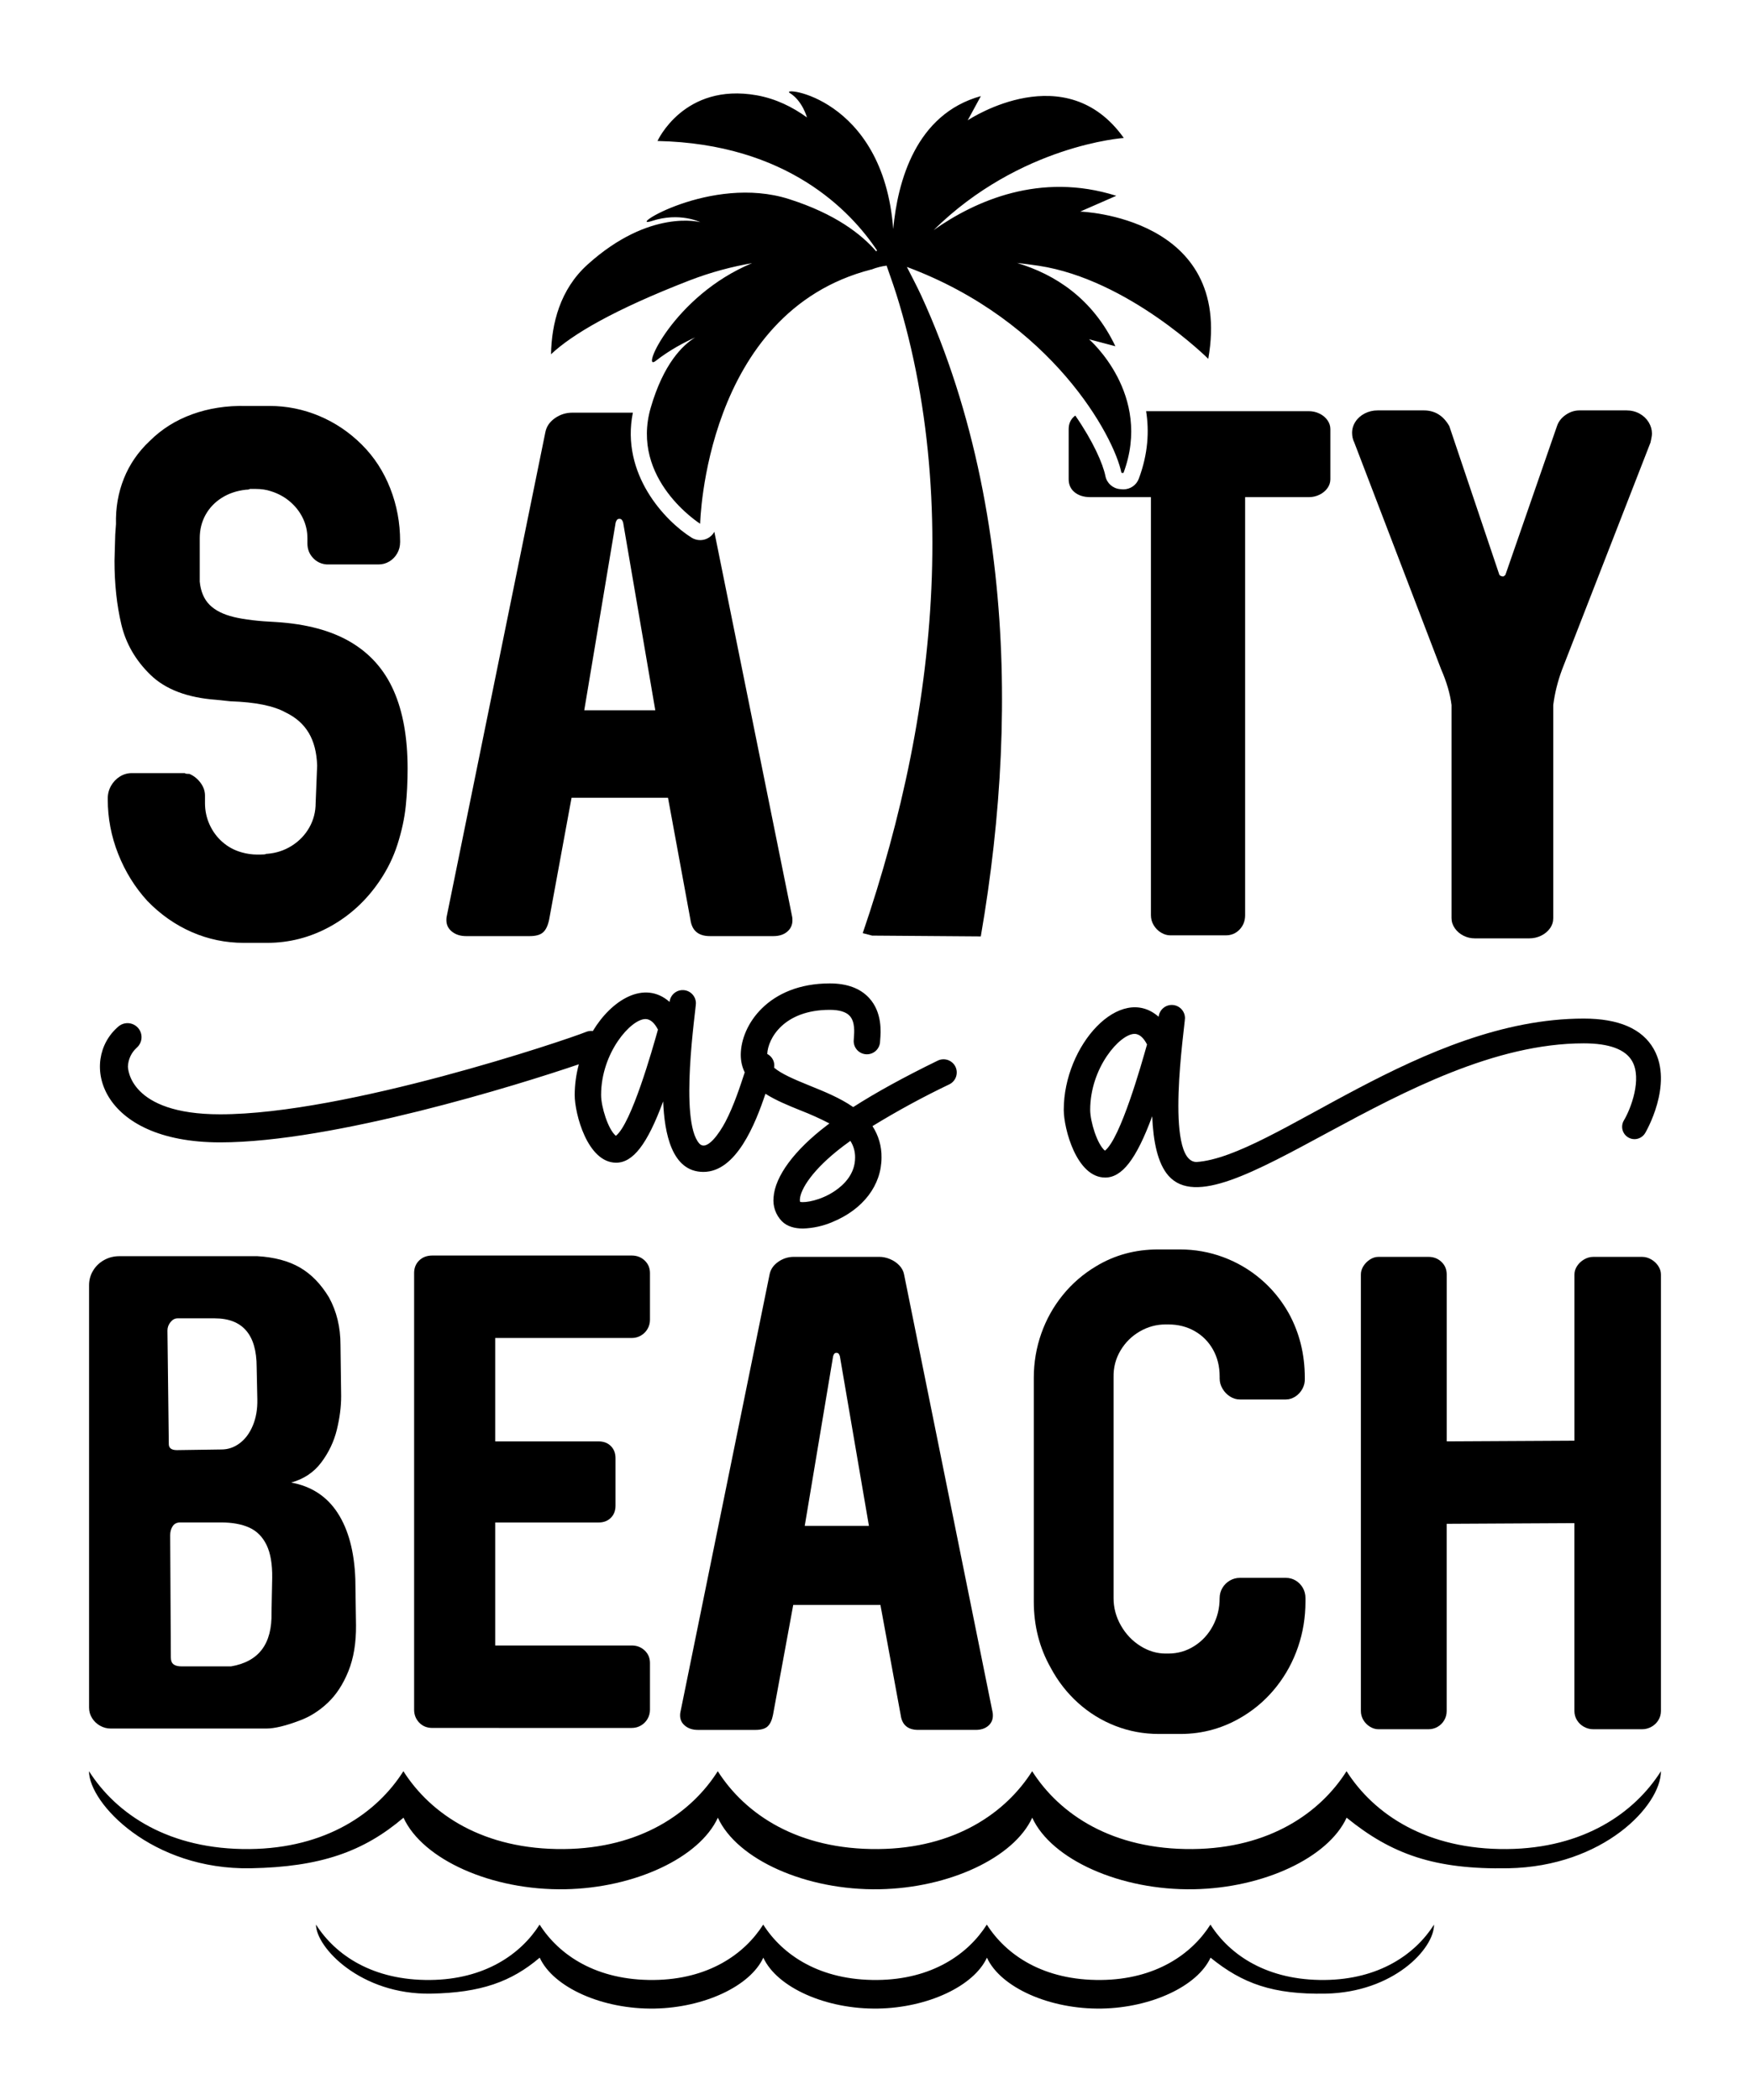
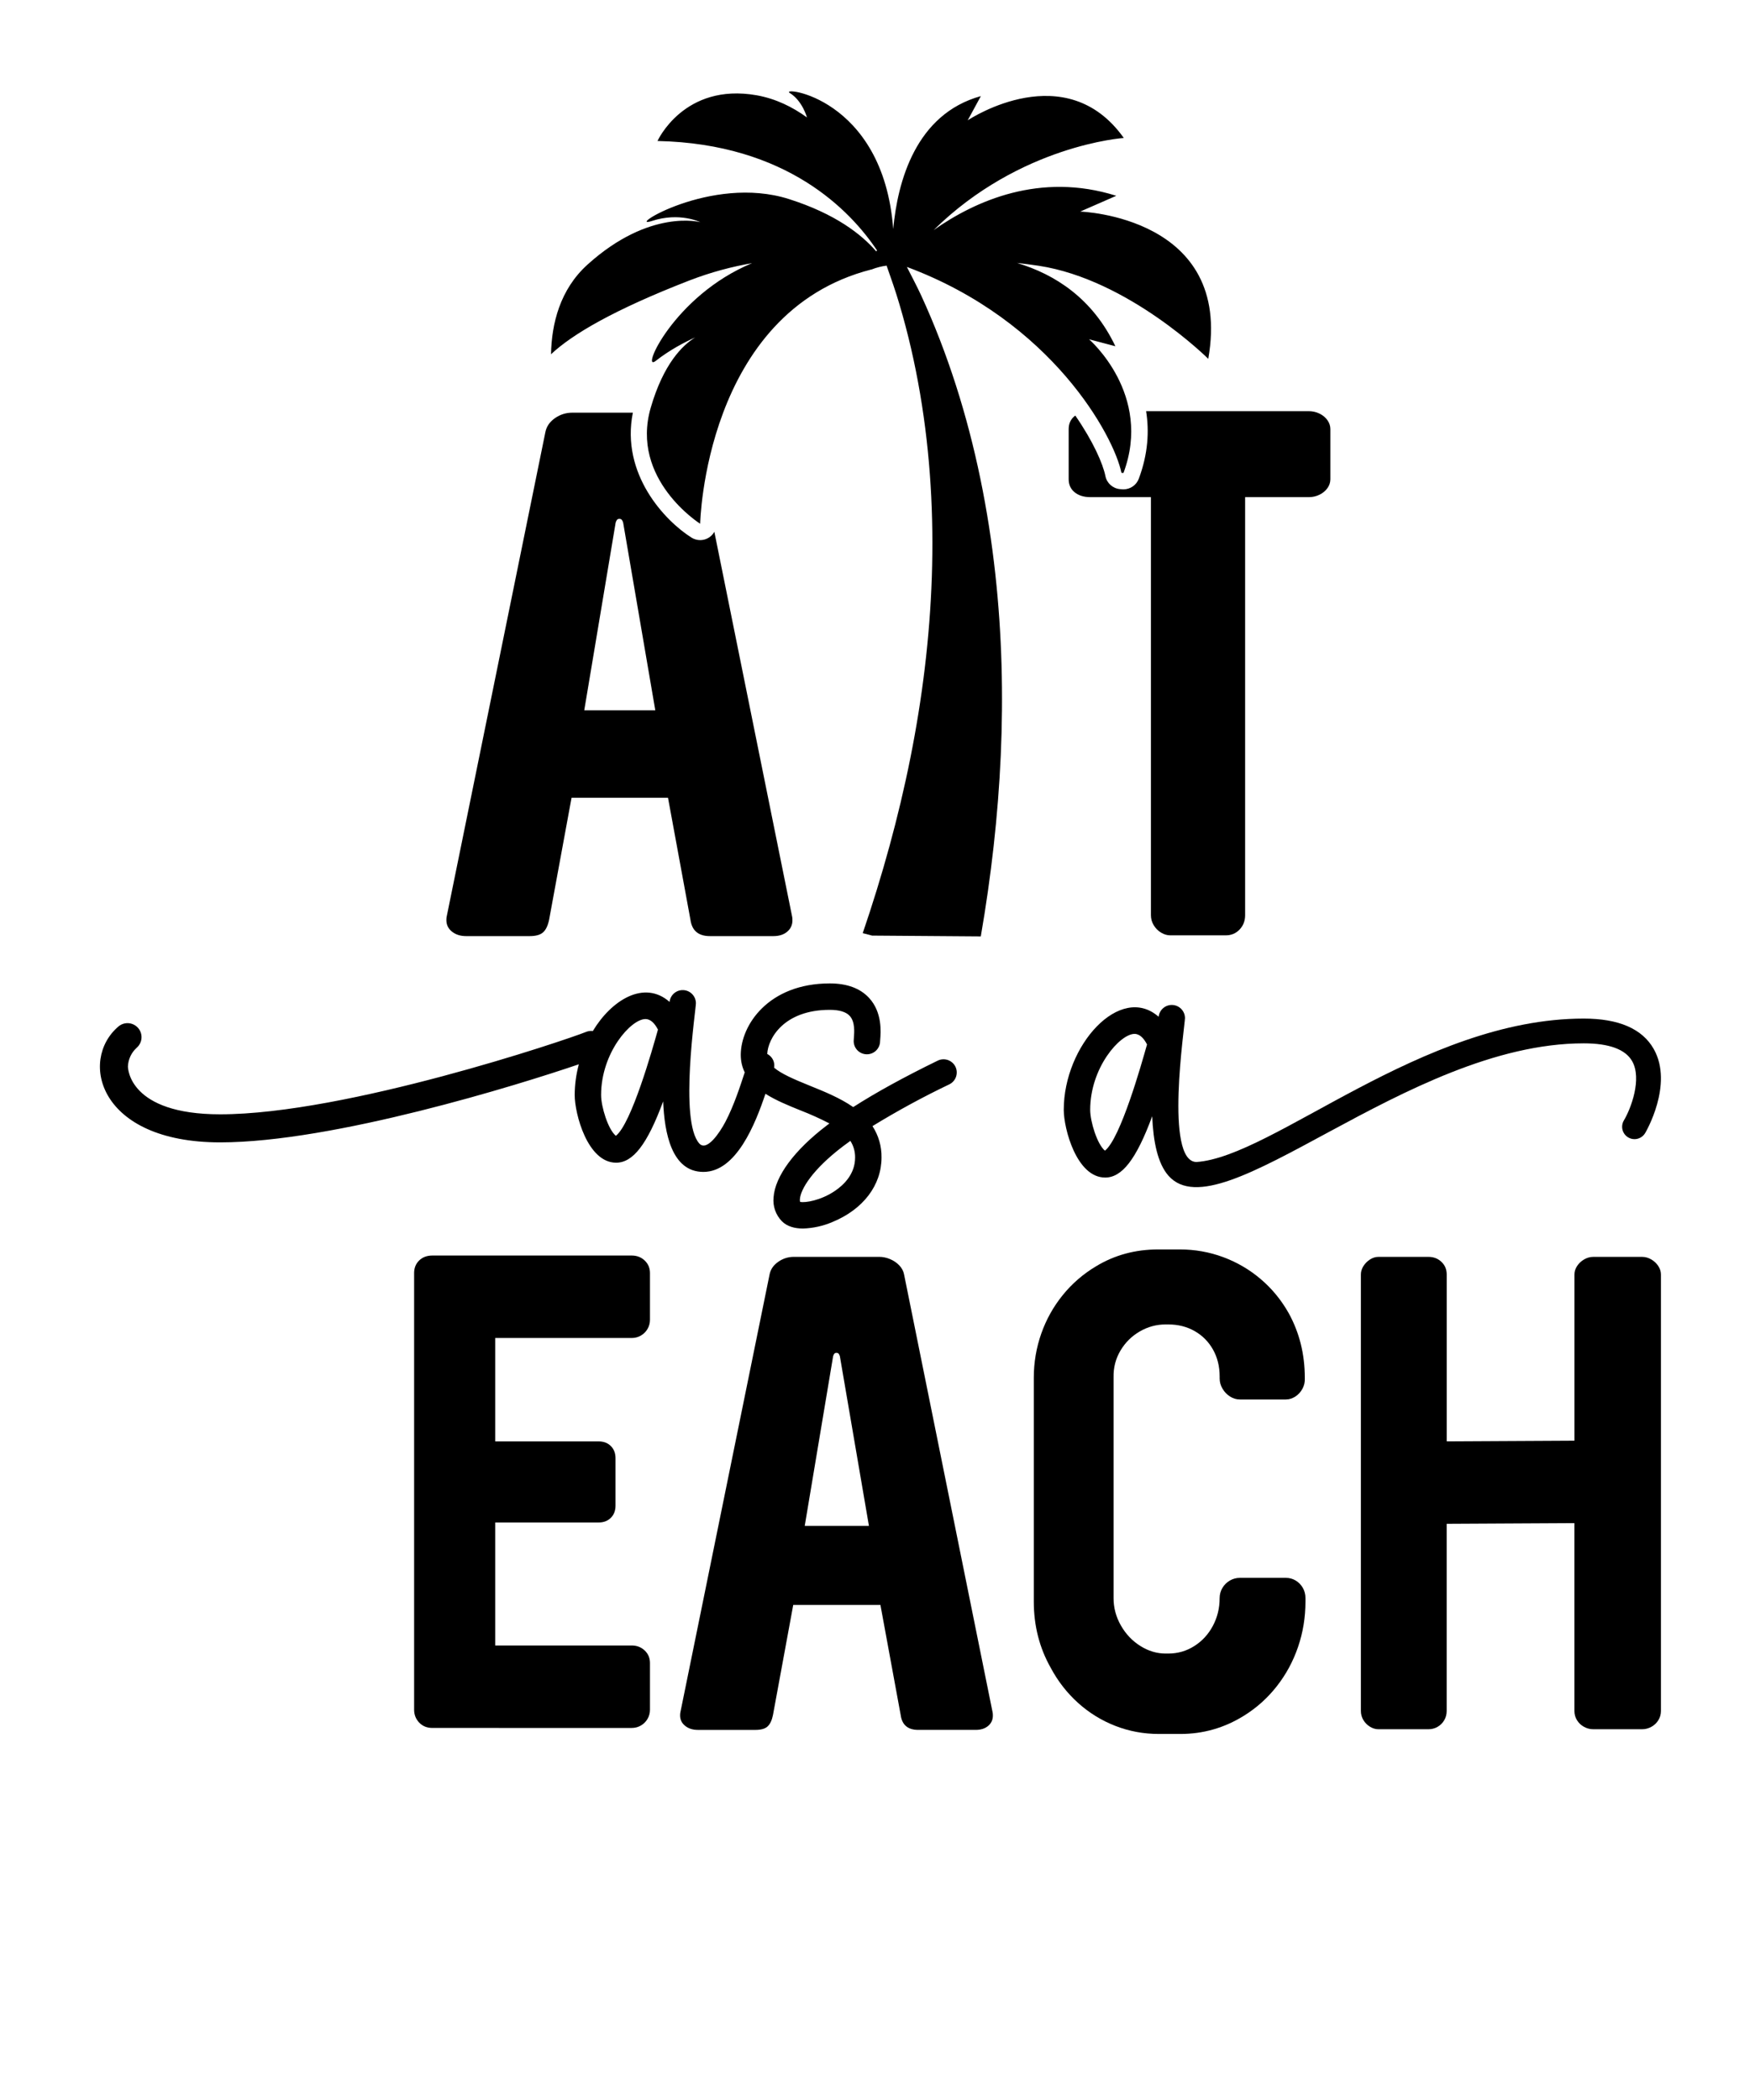
<svg xmlns="http://www.w3.org/2000/svg" xml:space="preserve" style="enable-background:new 0 0 1080 1296;" viewBox="0 0 1080 1296" y="0px" x="0px" id="Layer_1" version="1.1">
  <g>
    <g>
      <g>
-         <path d="M54.97,1053.84V793.18c0-3.28,0.83-6.3,2.5-9.05c1.67-2.75,3.93-4.92,6.8-6.51c2.86-1.59,6.02-2.38,9.47-2.38h85.08     c10.45,0.61,19.18,2.93,26.19,6.96c7.01,4.03,13.01,10.19,18.02,18.48c4.73,8.62,7.09,18.35,7.09,29.19l0.42,31.7     c0,6.62-0.89,13.55-2.67,20.81c-1.78,7.26-4.96,13.96-9.55,20.1c-4.59,6.15-10.8,10.3-18.64,12.47     c12.51,2.28,22.09,8.55,28.73,18.81c6.64,10.26,10.27,23.87,10.88,40.83l0.42,28.36c0.11,10.9-1.46,20.38-4.71,28.44     c-3.25,8.06-7.51,14.57-12.76,19.52c-5.25,4.95-10.97,8.56-17.14,10.84c-8.73,3.34-15.68,5.01-20.85,5.01H68.32     c-2.34,0-4.53-0.59-6.59-1.75c-2.06-1.17-3.7-2.74-4.92-4.71C55.58,1058.33,54.97,1056.18,54.97,1053.84z M136.71,894.53     c4.06,0,7.8-1.28,11.22-3.84s6.12-6.19,8.09-10.89c1.98-4.7,2.91-10.08,2.79-16.14l-0.42-20.02c0-10.01-2.17-17.52-6.51-22.52     c-4.34-5.01-10.79-7.51-19.35-7.51H109.6c-1.67,0-3.13,0.78-4.38,2.34c-1.25,1.56-1.88,3.28-1.88,5.17l0.83,70.06     c0,2.5,1.67,3.75,5,3.75L136.71,894.53z M142.55,1028.4c8.56-1.45,14.93-4.92,19.1-10.43c4.17-5.5,6.14-13.15,5.92-22.94     l0.42-21.27c0.11-8.51-1.06-15.28-3.5-20.31c-2.45-5.03-6.01-8.61-10.68-10.72c-4.67-2.11-10.51-3.17-17.52-3.17h-25.02     c-2.11,0-3.69,0.78-4.71,2.34c-1.03,1.56-1.54,3.42-1.54,5.59l0.42,75.49c0,1.89,0.54,3.27,1.63,4.13     c1.08,0.86,2.77,1.29,5.05,1.29H142.55z" />
        <path d="M255.57,1055.09V785.68c0-3.17,1.04-5.77,3.13-7.8c2.09-2.03,4.8-3.04,8.13-3.04h123.03c3.17,0,5.84,1.03,8.01,3.09     c2.17,2.06,3.25,4.64,3.25,7.76v28.78c0,2.06-0.5,3.95-1.5,5.67c-1,1.72-2.36,3.09-4.09,4.09c-1.72,1-3.62,1.5-5.67,1.5h-84.24     v63.81h63.81c3.11,0,5.63,0.96,7.55,2.88c1.92,1.92,2.88,4.43,2.88,7.55v29.19c0,3.12-0.96,5.63-2.88,7.55     c-1.92,1.92-4.44,2.88-7.55,2.88h-63.81v75.91h84.24c3.17,0,5.84,1.03,8.01,3.09s3.25,4.64,3.25,7.76v28.78     c0,2.06-0.5,3.95-1.5,5.67c-1,1.72-2.36,3.09-4.09,4.09c-1.72,1-3.62,1.5-5.67,1.5H266.83c-3.28,0-5.98-1.08-8.09-3.25     C256.63,1060.93,255.57,1058.27,255.57,1055.09z" />
        <path d="M419.72,1058.68c0-0.83,0.06-1.47,0.17-1.92l55.05-270.25c0.61-3.12,2.38-5.7,5.3-7.76c2.92-2.06,6.16-3.09,9.72-3.09     h52.55c2.34,0,4.62,0.47,6.84,1.42c2.23,0.94,4.11,2.24,5.67,3.88c1.55,1.64,2.53,3.49,2.92,5.55l54.64,270.25     c0.11,0.45,0.16,1.11,0.16,2c0,2.62-0.97,4.74-2.92,6.38c-1.95,1.64-4.51,2.46-7.68,2.46h-35.45c-6.39,0-10.01-3.06-10.84-9.17     l-12.51-67.98h-53.8l-12.51,67.98c-0.67,3.28-1.78,5.63-3.34,7.05c-1.56,1.42-4.06,2.13-7.51,2.13h-35.45     c-3.17,0-5.8-0.83-7.88-2.5C420.76,1063.44,419.72,1061.3,419.72,1058.68z M536.25,941.66l-17.93-104.68     c-0.22-0.72-0.49-1.25-0.79-1.59c-0.31-0.33-0.74-0.5-1.3-0.5s-0.99,0.17-1.29,0.5c-0.31,0.33-0.57,0.86-0.79,1.59l-17.51,104.68     H536.25z" />
        <path d="M648.43,1029.24c-6.95-12.29-10.43-25.91-10.43-40.87V850.32c0-9.51,1.55-18.63,4.63-27.36s7.51-16.64,13.26-23.73     c5.75-7.09,12.58-13,20.48-17.72c11.45-6.95,24.24-10.43,38.37-10.43h13.35c9.34,0,18.28,1.59,26.82,4.76     c8.53,3.17,16.25,7.69,23.14,13.55c6.9,5.87,12.63,12.83,17.19,20.89c6.67,12.07,10.01,25.41,10.01,40.04v0.42     c0.11,2.17-0.36,4.26-1.42,6.26c-1.06,2-2.52,3.61-4.38,4.84c-1.87,1.22-3.83,1.83-5.88,1.83h-28.36c-2.17,0-4.21-0.61-6.13-1.83     c-1.92-1.22-3.46-2.83-4.63-4.84c-1.17-2-1.75-4.09-1.75-6.26v-1.25c0-6.17-1.36-11.69-4.08-16.56     c-2.73-4.87-6.49-8.68-11.3-11.43c-4.81-2.75-10.25-4.13-16.31-4.13h-1.67c-5.67,0-11,1.45-15.97,4.34     c-4.97,2.89-8.94,6.83-11.89,11.8c-2.95,4.98-4.36,10.44-4.25,16.39v136.38c0,5.95,1.5,11.57,4.51,16.85     c3,5.28,6.99,9.5,11.97,12.64c4.98,3.14,10.19,4.71,15.64,4.71H721c5.84,0,11.19-1.54,16.05-4.63     c4.87-3.09,8.69-7.24,11.47-12.47c2.78-5.23,4.17-10.93,4.17-17.1c0-2.28,0.57-4.38,1.71-6.3c1.14-1.92,2.67-3.43,4.59-4.55     c1.91-1.11,3.99-1.67,6.21-1.67h28.36c2.22,0,4.25,0.56,6.09,1.67c1.83,1.11,3.29,2.62,4.38,4.5c1.08,1.89,1.63,4,1.63,6.34v2.09     c0,9.79-1.53,19.14-4.59,28.07c-3.06,8.93-7.44,17.02-13.14,24.27c-5.7,7.26-12.44,13.3-20.23,18.14     c-12.07,7.51-25.13,11.26-39.2,11.26h-13.35c-9.34,0-18.27-1.65-26.78-4.96c-8.51-3.31-16.18-8.03-23.02-14.18     C658.53,1044.82,652.88,1037.58,648.43,1029.24z" />
        <path d="M839.86,1055.93V786.51c0-1.78,0.53-3.5,1.58-5.17c1.06-1.67,2.42-3.03,4.09-4.09c1.67-1.06,3.39-1.58,5.17-1.58h30.87     c3.17,0,5.84,1.03,8.01,3.09c2.17,2.06,3.25,4.64,3.25,7.76v103.01l78.82-0.42V786.51c0-1.78,0.54-3.5,1.63-5.17     c1.08-1.67,2.53-3.03,4.34-4.09c1.8-1.06,3.71-1.58,5.71-1.58h30.02c2,0,3.91,0.53,5.71,1.58c1.81,1.06,3.26,2.42,4.34,4.09     c1.09,1.67,1.63,3.39,1.63,5.17v269.42c0,2.06-0.53,3.95-1.59,5.67c-1.06,1.73-2.49,3.09-4.3,4.09c-1.81,1-3.74,1.5-5.8,1.5     h-30.02c-2.06,0-3.99-0.5-5.8-1.5c-1.81-1-3.24-2.36-4.3-4.09c-1.06-1.72-1.59-3.61-1.59-5.67V939.99l-78.82,0.42v115.52     c0,2.06-0.5,3.95-1.5,5.67c-1,1.73-2.36,3.09-4.09,4.09c-1.72,1-3.62,1.5-5.67,1.5H850.7c-1.78,0-3.51-0.51-5.21-1.54     c-1.7-1.03-3.06-2.4-4.09-4.13C840.37,1059.8,839.86,1057.93,839.86,1055.93z" />
      </g>
    </g>
    <g>
      <path d="M584.95,654.18c-2.05-0.7-4.29-0.57-6.23,0.38c-20.85,10.17-38.09,19.64-52.17,28.67c-8.07-5.62-17.78-9.55-26.53-13.09    c-10.17-4.11-17.85-7.45-22.28-11.22c0.21-1.32,0.13-2.67-0.31-3.95c-0.68-1.96-2.1-3.57-3.93-4.52c0.38-9.26,10-27.23,38.6-27.23    c5.88,0,10,1.25,12.28,3.71c3.39,3.67,2.85,10.23,2.59,13.38c-0.06,0.83-0.12,1.48-0.12,2.15c-0.03,4.5,3.6,8.17,8.1,8.19    c4.5,0.03,8.17-3.6,8.19-8.1c0.01-0.23,0.04-0.54,0.07-0.92c0.37-4.6,1.38-16.82-6.85-25.75c-5.48-5.95-13.65-8.97-24.26-8.97    c-37.89,0-54.94,25.79-54.94,44.11c0,4.08,0.91,7.63,2.44,10.79c-2.67,8.12-6.58,20.37-11.96,30.6    c-3.34,6.34-11.38,18.59-16.11,13.25c-12.48-14.08-2.05-82.51-2.05-86.55c-0.04-4.32-3.44-7.86-7.76-8.07    c-4.32-0.21-8.04,2.99-8.49,7.29c-15.61-13.76-35.84-1.21-47.35,17.95c-1.44-0.17-2.9,0.03-4.25,0.58    c-12.15,4.95-148.09,50.83-225.77,50.83c-56.26,0-56.91-28.38-56.91-29.59c0.19-4.35,2.11-8.45,5.32-11.4    c2.38-2.01,3.5-5.13,2.94-8.19c-0.56-3.06-2.73-5.58-5.66-6.6c-2.93-1.03-6.19-0.4-8.54,1.65    c-24.34,20.86-12.17,71.45,62.86,71.45c69.83,0,184.48-35.58,221.36-48.19c-1.67,6.18-2.53,12.56-2.56,18.96    c0,11.51,7.87,41.77,25.58,41.77c10.3,0,19.16-11.11,29.01-37.84c0.8,19.49,5.24,43.53,24.84,43.53    c20.31,0,32.06-29.61,38.29-48.22c6.48,4.11,14.2,7.25,21.52,10.21c6.13,2.37,12.13,5.07,17.97,8.1    c-0.55,0.41-1.09,0.81-1.62,1.22c-20,15.21-31.98,31.4-32.86,44.41c-0.55,5.44,1.34,10.84,5.17,14.75    c3.21,3.21,7.87,4.47,12.99,4.47c6.31-0.2,12.52-1.58,18.31-4.08c18.88-7.82,30.15-22.67,30.15-39.74    c0.12-6.87-1.82-13.62-5.58-19.38c15.36-9.41,31.19-18.02,47.44-25.79c4.04-1.97,5.72-6.84,3.76-10.89    C588.68,656.37,587,654.89,584.95,654.18z M380.08,700.97c-4.81-3.92-9.12-18.01-9.12-25.19c0-26.07,18.38-46.88,27.38-46.88    c3.33,0,5.85,2.91,7.71,6.52C402.72,647.24,389.73,693.41,380.08,700.97z M515.3,734.94c-8.88,6.02-18.44,7.42-21.49,6.82    c-0.17-0.54-0.23-1.12-0.16-1.69c0.4-6.04,7.59-18.18,26.47-32.54c1.5-1.14,3.06-2.29,4.68-3.45c1.96,3.07,2.98,6.65,2.92,10.29    C527.72,724.42,520.96,731.1,515.3,734.94z" />
      <path d="M1020.59,647.38c-7.06-12.46-21.58-18.77-43.18-18.77c-100,0-191.52,85.24-238.96,88.51c-20.02,0-7.15-84.43-7.15-88.84    c-0.03-4.32-3.44-7.86-7.75-8.07c-4.32-0.21-8.05,2.99-8.5,7.29c-23.6-20.81-58.56,17.46-58.56,57.45    c0,11.51,7.86,41.77,25.57,41.77c10.3,0,19.16-11.11,29.01-37.84c0.65,15.79,3.43,29.26,10.09,36.76    c32.37,36.51,146.77-81.75,256.24-81.75c15.68,0,25.74,3.71,29.88,11.02c6.17,10.9-0.77,29.31-5.1,36.52    c-1.41,2.34-1.47,5.26-0.14,7.65c1.32,2.39,3.82,3.89,6.56,3.94c2.73,0.04,5.28-1.38,6.68-3.72    C1015.48,698.99,1033,669.3,1020.59,647.38z M681.91,710.13c-4.81-3.92-9.11-18.01-9.11-25.19c0-26.07,18.38-46.88,27.37-46.88    c3.33,0,5.85,2.91,7.71,6.52C704.55,656.39,691.56,702.57,681.91,710.13z" />
    </g>
    <g>
-       <path d="M216.4,396.25c-12-7.08-27.35-11.2-46.06-12.37c-10.83-0.49-19.51-1.52-26.03-3.09c-6.52-1.57-11.51-4.08-14.95-7.52    c-3.45-3.44-5.48-8.21-6.09-14.31V332.2c0-5.35,1.2-10.18,3.6-14.49c2.4-4.31,5.75-7.81,10.06-10.52    c4.31-2.71,9.29-4.37,14.95-4.98c1.23,0,2-0.15,2.31-0.46h3.69c3.39,0,6.46,0.46,9.23,1.38c4.43,1.36,8.36,3.48,11.77,6.37    c3.41,2.89,6.08,6.29,7.98,10.2c1.91,3.91,2.86,8.07,2.86,12.5v3.23c0,3.44,1.14,6.4,3.41,8.86s5.14,3.82,8.58,4.06h31.84    c2.46,0,4.71-0.61,6.74-1.85c2.03-1.23,3.64-2.89,4.84-4.98c1.2-2.09,1.8-4.43,1.8-7.01v-0.46c0-11.38-2.03-22.26-6.09-32.63    c-4.06-10.37-9.88-19.34-17.44-26.9c-7.69-7.69-16.46-13.62-26.3-17.77c-9.85-4.15-20.15-6.23-30.92-6.23h-14.31    c-12.06-0.25-23.17,1.48-33.32,5.17c-10.15,3.69-18.89,9.2-26.21,16.52c-7.08,6.65-12.37,14.34-15.87,23.07    c-3.51,8.74-5.14,18.12-4.89,28.15l-0.46,6.46l-0.46,16.15c0,14.28,1.4,27.35,4.2,39.23c2.8,11.88,8.81,22.29,18.04,31.24    c9.23,8.95,22.74,14.07,40.52,15.37l8.77,0.92c15.38,0.5,26.77,2.8,34.15,6.92c6.28,3.02,11.01,7.21,14.21,12.6    c3.2,5.39,4.92,12.11,5.17,20.17l-0.92,23.07c0,5.48-1.31,10.52-3.92,15.14c-2.62,4.61-6.22,8.37-10.8,11.26    c-4.59,2.89-9.68,4.56-15.28,4.98h-0.46c-0.18,0.18-0.66,0.31-1.43,0.37c-0.77,0.06-1.68,0.09-2.72,0.09h-1.38    c-3.26,0-6.49-0.46-9.69-1.38c-4.43-1.23-8.35-3.34-11.77-6.32c-3.41-2.98-6.08-6.57-7.98-10.75c-1.91-4.18-2.86-8.64-2.86-13.38    v-4.61c0-2.77-0.92-5.4-2.77-7.89c-1.85-2.49-4.15-4.32-6.92-5.49h-0.92c-0.43,0-0.8-0.03-1.11-0.09    c-0.31-0.06-0.55-0.18-0.74-0.37H81.27c-2.58,0-5.02,0.71-7.29,2.12c-2.28,1.42-4.09,3.32-5.45,5.72    c-1.36,2.4-2.03,5.01-2.03,7.85v0.46c0,11.63,2.15,22.89,6.46,33.78c4.31,10.89,10.3,20.55,18,28.98    c8.12,8.37,17.26,14.77,27.41,19.2c10.15,4.43,20.86,6.65,32.12,6.65h14.31c13.72,0,26.66-3.34,38.81-10.01    c12.15-6.68,22.29-15.95,30.41-27.83c4.98-7.26,8.77-14.97,11.35-23.12c2.58-8.15,4.26-15.93,5.03-23.35    c0.77-7.41,1.15-15.15,1.15-23.21c0-19.14-2.86-35.17-8.58-48.09C237.26,413.33,228.4,403.33,216.4,396.25z" />
      <path d="M436.9,332.12c-1.5,0.81-3.14,1.21-4.78,1.21c-1.87,0-3.74-0.52-5.38-1.55c-16.38-10.33-43.73-39.18-36.18-77.1h-37.37    c-3.94,0-7.52,1.14-10.75,3.41c-3.23,2.28-5.18,5.14-5.86,8.58l-60.92,299.05c-0.13,0.5-0.18,1.2-0.18,2.12    c0,2.89,1.15,5.26,3.46,7.11c2.31,1.85,5.21,2.77,8.72,2.77h39.23c3.82,0,6.58-0.78,8.31-2.35c1.72-1.57,2.95-4.17,3.69-7.8    l13.84-75.23h59.53l13.84,75.23c0.92,6.77,4.92,10.15,12,10.15h39.23c3.51,0,6.34-0.91,8.49-2.72c2.15-1.81,3.23-4.17,3.23-7.06    c0-0.98-0.06-1.72-0.18-2.22l-48.01-237.5C439.93,329.83,438.59,331.2,436.9,332.12z M360.57,438.34l19.38-115.84    c0.25-0.8,0.54-1.38,0.88-1.75c0.34-0.37,0.82-0.55,1.43-0.55c0.61,0,1.09,0.18,1.43,0.55c0.34,0.37,0.63,0.96,0.88,1.75    l19.84,115.84H360.57z" />
      <path d="M814.35,255.27c-2.06-1.02-4.29-1.52-6.69-1.52H707.31c1.96,12.27,1.25,26.3-4.51,41.69c-1.48,3.97-5.27,6.56-9.45,6.56    c-0.29,0-0.58-0.01-0.88-0.04l-0.34-0.03c-0.21-0.01-0.51-0.04-0.92-0.07c-4.46-0.39-8.14-3.67-9.02-8.07    c-1.53-7.62-7.57-21.4-18.57-37.31c-0.13,0.1-0.28,0.17-0.41,0.27c-2.46,2-3.69,4.69-3.69,8.07v30.92c0,3.38,1.23,6.08,3.69,8.07    c2.46,2,5.69,3,9.69,3h37.38v257.98c0,2.22,0.57,4.28,1.71,6.18c1.14,1.91,2.65,3.43,4.52,4.57c1.87,1.14,3.8,1.71,5.77,1.71    h34.15c3.44,0,6.3-1.2,8.58-3.6c2.28-2.4,3.41-5.35,3.41-8.86V306.82h39.23c2.4,0,4.63-0.51,6.69-1.52    c2.06-1.02,3.69-2.37,4.89-4.06c1.2-1.69,1.8-3.52,1.8-5.49v-30.92c0-1.97-0.6-3.8-1.8-5.49    C818.04,257.64,816.41,256.28,814.35,255.27z" />
-       <path d="M1017.46,260.57c-1.36-2.22-3.23-3.98-5.63-5.31c-2.4-1.32-5.08-1.98-8.03-1.98h-29.07c-3.02,0-5.84,0.92-8.49,2.77    c-2.65,1.85-4.43,4.15-5.36,6.92l-31.84,91.84c-0.62,0.62-1.08,0.92-1.38,0.92c-0.93,0-1.7-0.31-2.31-0.92l-30.92-91.84    c-3.69-6.46-8.92-9.69-15.69-9.69h-28.62c-2.83,0-5.46,0.63-7.89,1.89c-2.43,1.26-4.34,2.95-5.72,5.08    c-1.38,2.12-2.08,4.42-2.08,6.88c0,2.15,0.46,4.15,1.38,6l53.54,139.83c3.44,7.88,5.6,15.26,6.46,22.15v131.53    c0,2.22,0.68,4.29,2.03,6.23c1.35,1.94,3.12,3.46,5.31,4.57c2.18,1.11,4.5,1.66,6.97,1.66h33.69c2.59,0,5.02-0.55,7.29-1.66    c2.28-1.11,4.09-2.61,5.45-4.52c1.36-1.9,2.03-4,2.03-6.28V435.11c0.93-7.38,2.77-14.77,5.54-22.15l54.46-139.83    c0.12-0.49,0.31-1.35,0.55-2.58c0.25-1.23,0.37-2.22,0.37-2.95C1019.49,265.13,1018.81,262.79,1017.46,260.57z" />
    </g>
    <path d="M641.12,164.03c-4.59-0.71-9.08-1.26-13.42-1.72c23.41,7.01,46.58,21.85,60.65,51.37l-16.25-4.29   c0,0,39.41,33.96,21.24,82.5c-1.16-0.1-0.1,0-1.26-0.1c-4.49-22.35-42.69-93.66-132.41-127.06c2.98,5.85,6.06,11.66,8.83,17.61   c8.23,17.91,15.34,36.43,21.4,55.3c12.11,37.74,20.03,77.05,24.37,116.77c8.12,74.18,3.78,149.62-8.98,223.49l-67.06-0.5l-5.8-1.51   c24.12-70.7,40.12-144.57,42.64-219.91c1.26-37.59-0.86-75.49-7.22-112.93c-3.18-18.72-7.42-37.29-12.87-55.61   c-2.32-7.87-5.05-15.69-7.82-23.51c-3.18,0.4-6.31,1.21-9.39,2.42v-0.05c-102.99,26.34-105.67,156.93-105.67,156.93   s-43.4-27.35-30.48-71.71c7.87-27,19.53-38.45,27.45-43.3c-6.51,2.93-15.74,7.72-24.37,14.48c-9.74,7.67,11-40.22,59.44-60.3   c-11.86,2.07-24.88,5.35-38.85,10.75c-46.37,18.01-72.06,33.1-85.23,45.47c0.35-18.72,5.45-39.97,22.61-55.41   c38.45-34.67,69.54-26.09,69.54-26.09s-12.77-6.36-29.87-0.76c-17.16,5.6,36.23-28.86,84.52-13.52c28.91,9.18,45.01,22,53.84,32.24   c0.2-0.15,0.4-0.3,0.61-0.45c-16.25-24.42-55.56-65.95-135.54-67.62c0,0,16.3-36.13,61.21-28.21c11.86,2.12,22.2,7.27,31.03,13.68   c0,0-2.78-10.29-10.6-15.09c-6.96-4.29,57.63,1.92,63.83,83.97c2.72-29.42,13.93-70.95,54.09-82.05l-8.12,14.94   c2.22-1.46,60.65-39.31,96.33,10.9c0,0-63.98,4.24-117.37,56.87c25.63-18.07,65.75-36.03,112.73-21.19l-22.25,9.74   c0,0,94.51,2.93,79.02,90.88C745.68,221.45,696.58,172.56,641.12,164.03z" />
    <g>
      <g>
        <g>
-           <path d="M1025.03,1093.09c-16.25,25.66-47.58,47.6-95,48.04c-49.45,0.46-81.97-21.3-99.02-48.04      c-16.25,25.66-47.58,47.6-95,48.04c-49.45,0.46-81.97-21.3-99.02-48.04c-16.25,25.66-47.58,47.6-95,48.04      c-49.45,0.46-81.97-21.3-99.02-48.04c-16.25,25.66-47.58,47.6-95,48.04c-49.45,0.46-81.97-21.3-99.02-48.04      c-16.25,25.66-47.58,47.6-95,48.04c-49.45,0.46-81.97-21.3-99.02-48.04c0,19.71,38.71,61.05,99.87,59.9      c43.02-0.81,69.56-10.23,94.22-31.21c11.83,25.8,54.4,45.01,99.79,44.16c43.02-0.81,82.88-19.49,94.22-44.16      c11.84,25.8,54.4,45.01,99.79,44.16c43.02-0.81,82.88-19.49,94.22-44.16c11.83,25.8,54.39,45.01,99.79,44.16      c43.02-0.81,82.88-19.49,94.23-44.16c27.82,22.62,54.39,32.06,99.79,31.21C989.56,1151.89,1025.03,1114.27,1025.03,1093.09z" />
-         </g>
+           </g>
      </g>
      <g>
        <g>
-           <path d="M885.01,1187.75c-11.56,18.25-33.84,33.86-67.57,34.18c-35.18,0.33-58.31-15.15-70.43-34.18      c-11.56,18.25-33.84,33.86-67.57,34.18c-35.18,0.33-58.31-15.15-70.43-34.18c-11.56,18.25-33.84,33.86-67.57,34.18      c-35.18,0.33-58.31-15.15-70.43-34.18c-11.56,18.25-33.84,33.86-67.57,34.18c-35.18,0.33-58.31-15.15-70.43-34.18      c-11.56,18.25-33.84,33.86-67.57,34.18c-35.18,0.33-58.31-15.15-70.43-34.18c0,14.02,27.53,43.43,71.04,42.61      c30.6-0.57,49.48-7.27,67.02-22.2c8.42,18.35,38.69,32.02,70.98,31.41c30.6-0.58,58.95-13.87,67.02-31.41      c8.42,18.35,38.69,32.02,70.98,31.41c30.6-0.58,58.95-13.87,67.02-31.41c8.42,18.35,38.69,32.02,70.98,31.41      c30.6-0.58,58.95-13.87,67.02-31.41c19.79,16.09,38.69,22.8,70.98,22.2C859.77,1229.58,885.01,1202.82,885.01,1187.75z" />
-         </g>
+           </g>
      </g>
    </g>
  </g>
</svg>